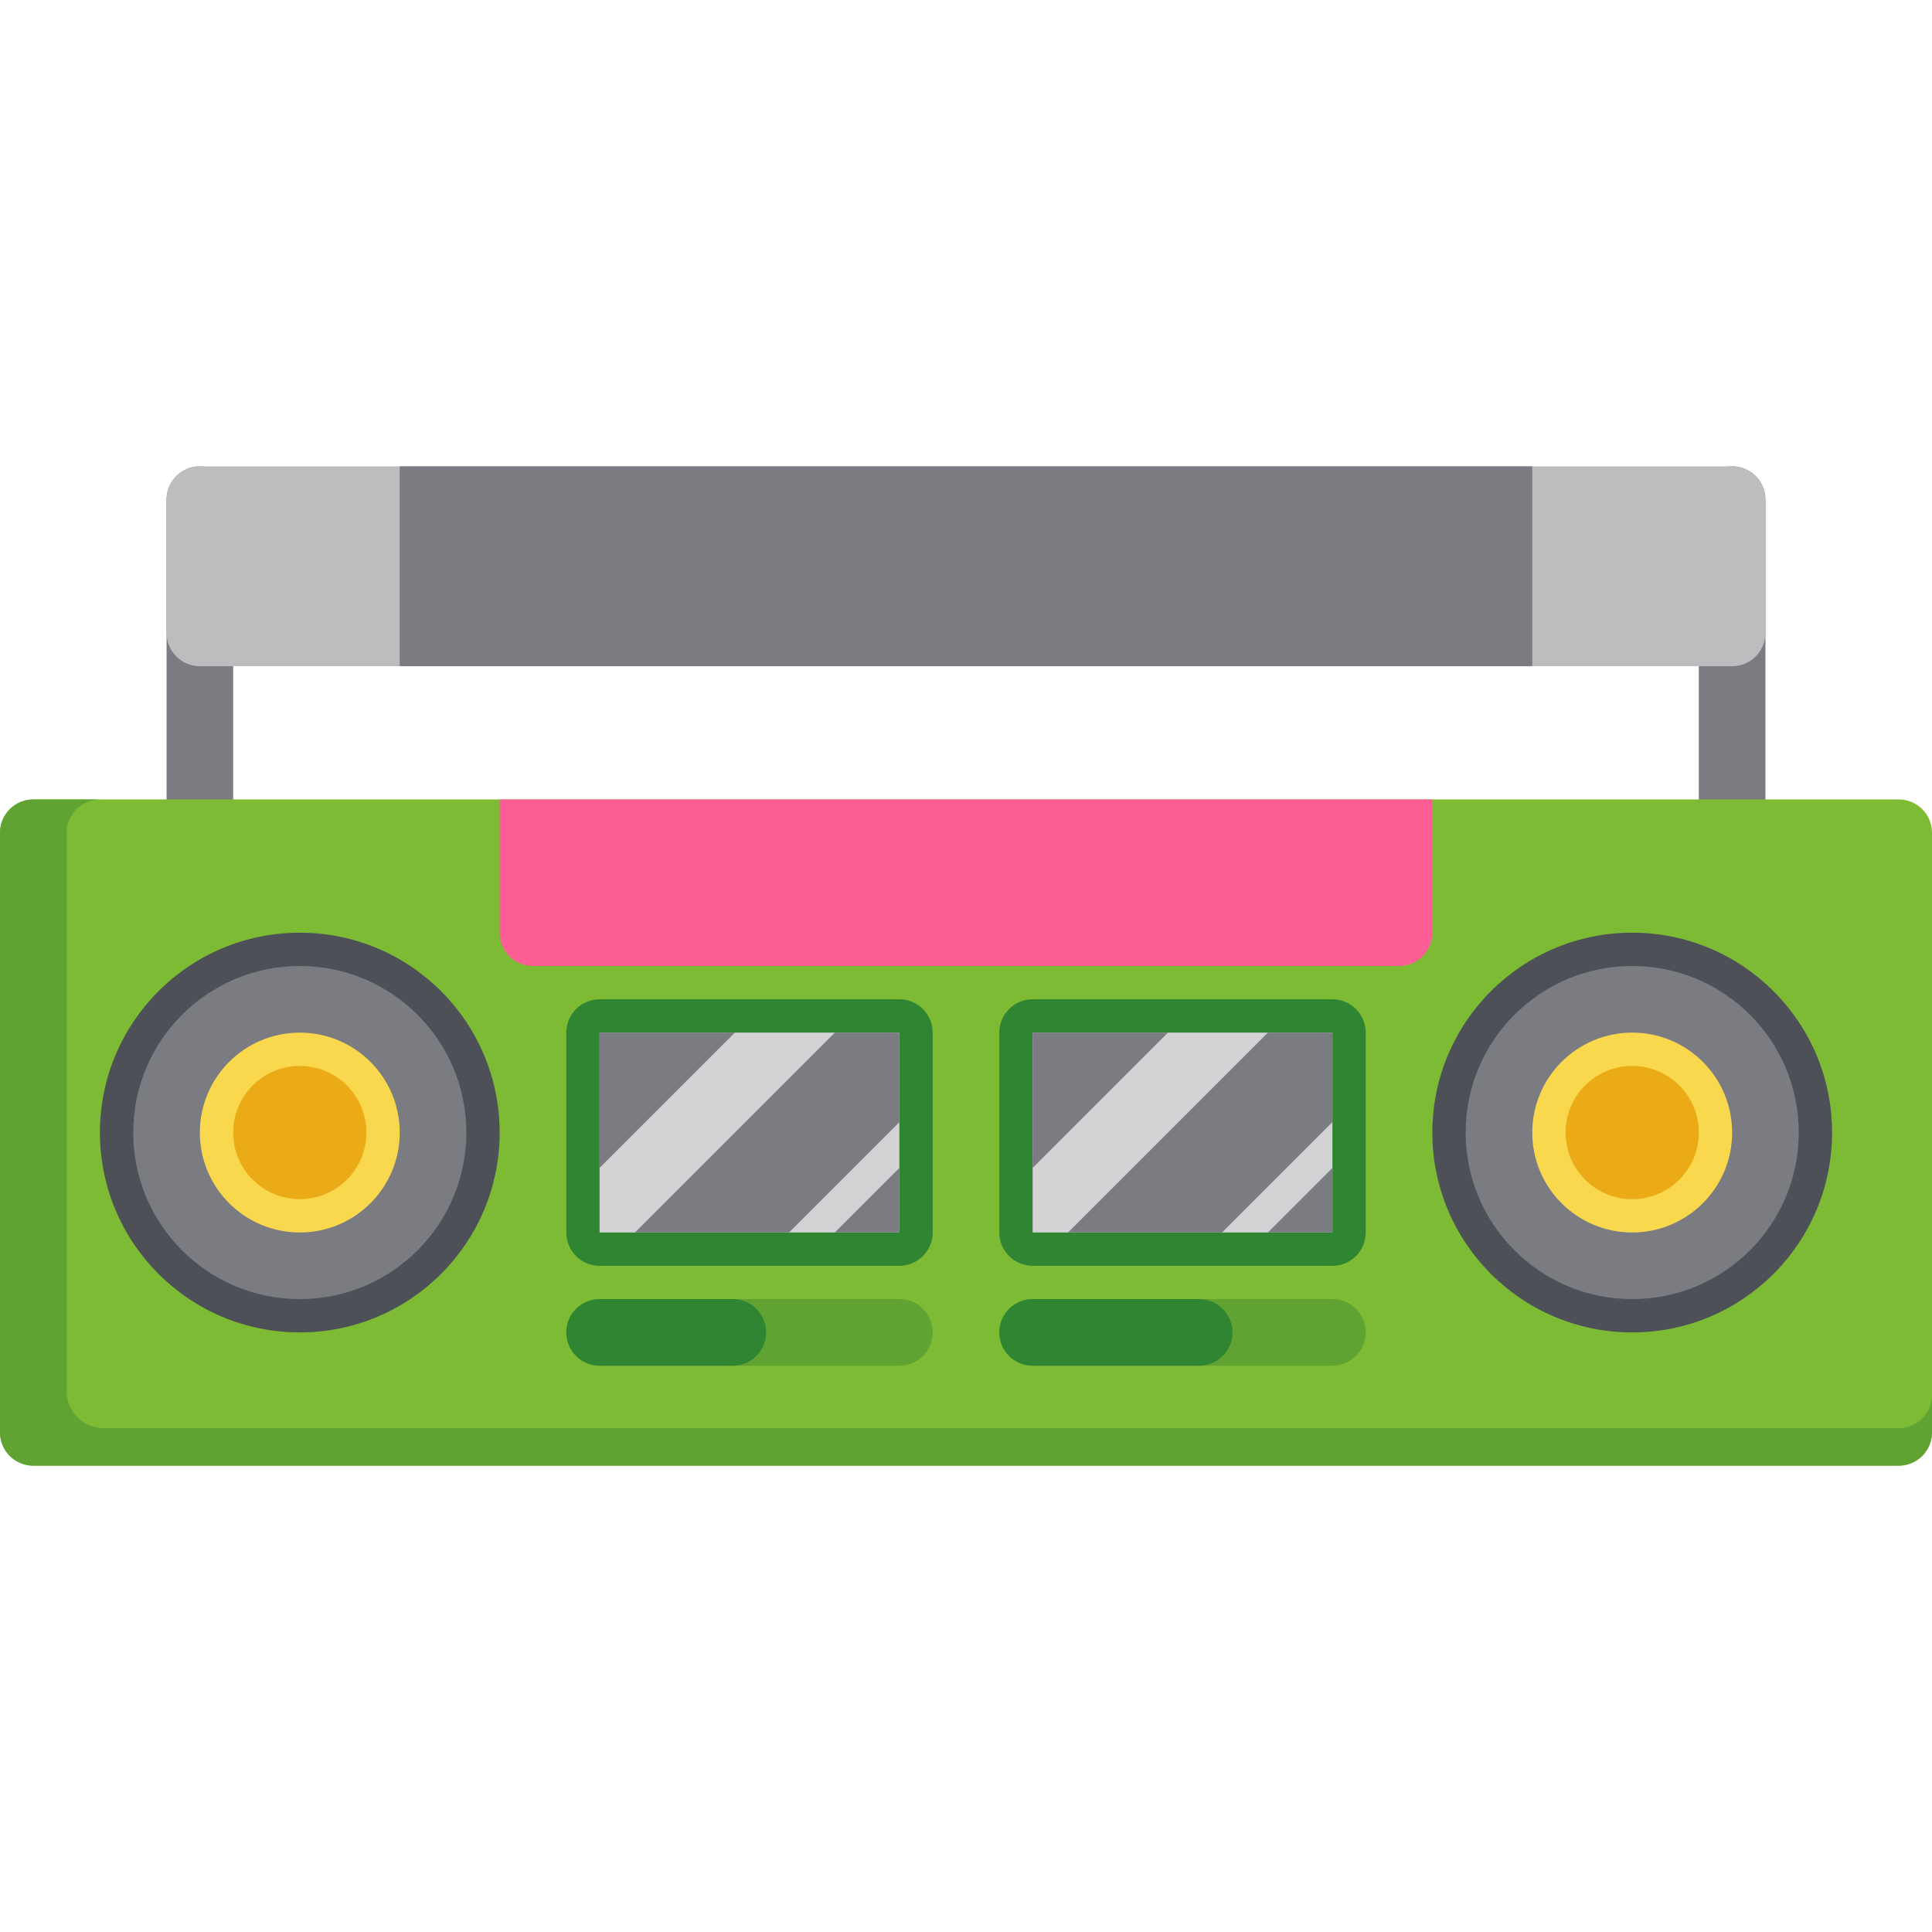
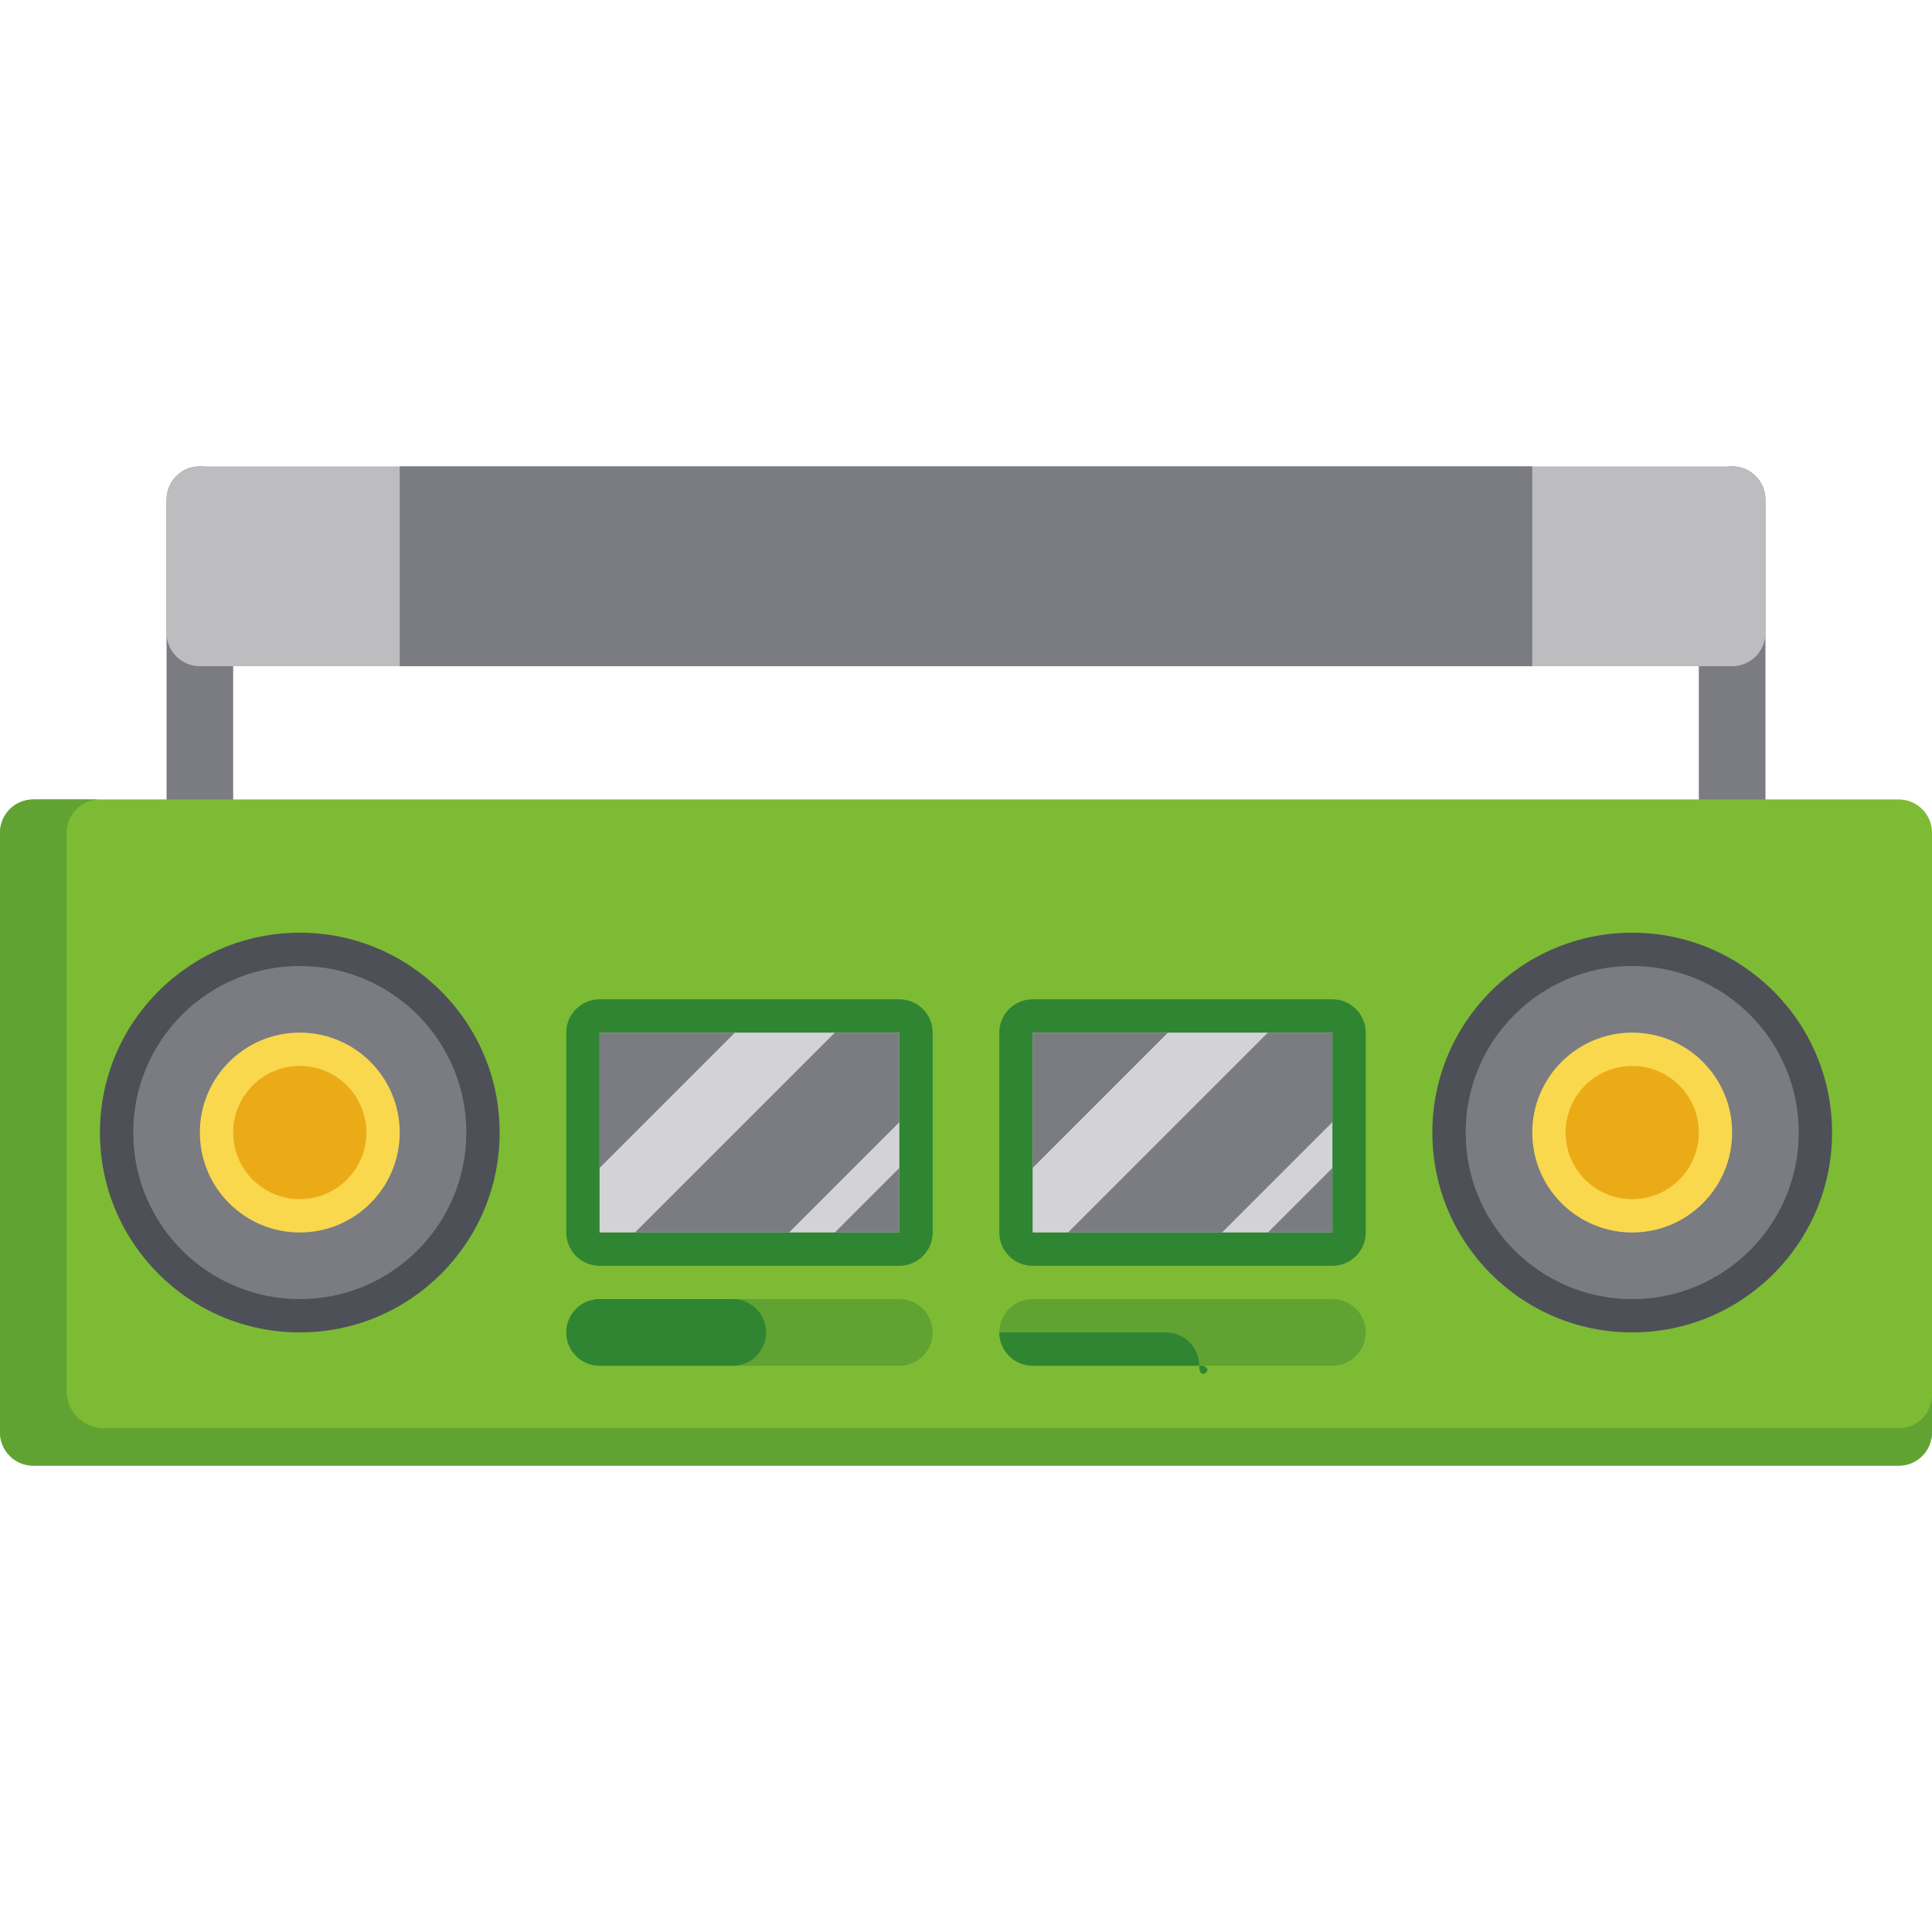
<svg xmlns="http://www.w3.org/2000/svg" version="1.1" id="Layer_1" viewBox="0 0 512 512" xml:space="preserve">
  <g>
    <path style="fill:#7A7C82;" d="M52.966,229.517c-4.875,0-8.828-3.953-8.828-8.828v-88.276c0-4.875,3.953-8.828,8.828-8.828   s8.828,3.953,8.828,8.828v88.276C61.793,225.565,57.841,229.517,52.966,229.517z" />
    <path style="fill:#7A7C82;" d="M459.034,229.517c-4.875,0-8.828-3.953-8.828-8.828v-88.276c0-4.875,3.953-8.828,8.828-8.828   s8.828,3.953,8.828,8.828v88.276C467.862,225.565,463.91,229.517,459.034,229.517z" />
  </g>
  <path style="fill:#BDBDC0;" d="M459.034,176.552H52.966c-4.875,0-8.828-3.953-8.828-8.828v-35.31c0-4.875,3.953-8.828,8.828-8.828  h406.069c4.875,0,8.828,3.953,8.828,8.828v35.31C467.862,172.599,463.91,176.552,459.034,176.552z" />
  <rect x="105.931" y="123.586" style="fill:#7A7C82;" width="300.138" height="52.966" />
  <path style="fill:#7DBB34;" d="M503.172,388.414H8.828c-4.875,0-8.828-3.953-8.828-8.828V220.69c0-4.875,3.953-8.828,8.828-8.828  h494.345c4.875,0,8.828,3.953,8.828,8.828v158.897C512,384.461,508.047,388.414,503.172,388.414z" />
  <path style="fill:#60A333;" d="M503.172,378.483H27.486c-5.429,0-9.831-4.402-9.831-9.831V220.69c0-4.875,3.953-8.828,8.828-8.828  H8.828c-4.875,0-8.828,3.953-8.828,8.828v158.897c0,4.875,3.953,8.828,8.828,8.828h494.345c4.875,0,8.828-3.953,8.828-8.828v-9.931  C512,374.53,508.047,378.483,503.172,378.483z" />
-   <path style="fill:#FD5E95;" d="M370.759,256H141.241c-4.875,0-8.828-3.953-8.828-8.828v-35.31h247.172v35.31  C379.586,252.047,375.634,256,370.759,256z" />
  <path style="fill:#308532;" d="M238.345,335.448h-79.448c-4.875,0-8.828-3.953-8.828-8.828v-52.966c0-4.875,3.953-8.828,8.828-8.828  h79.448c4.875,0,8.828,3.953,8.828,8.828v52.966C247.172,331.496,243.22,335.448,238.345,335.448z" />
  <rect x="158.897" y="273.655" style="fill:#D3D3D5;" width="79.448" height="52.966" />
  <g>
    <polygon style="fill:#7A7C82;" points="221.241,326.621 238.345,326.621 238.345,309.517  " />
    <polygon style="fill:#7A7C82;" points="158.897,273.655 158.897,309.517 194.759,273.655  " />
    <polygon style="fill:#7A7C82;" points="221.241,273.655 168.276,326.621 209.103,326.621 238.345,297.379 238.345,273.655  " />
  </g>
  <path style="fill:#308532;" d="M353.103,335.448h-79.448c-4.875,0-8.828-3.953-8.828-8.828v-52.966c0-4.875,3.953-8.828,8.828-8.828  h79.448c4.875,0,8.828,3.953,8.828,8.828v52.966C361.931,331.496,357.978,335.448,353.103,335.448z" />
  <rect x="273.655" y="273.655" style="fill:#D3D3D5;" width="79.448" height="52.966" />
  <g>
    <polygon style="fill:#7A7C82;" points="336,326.621 353.103,326.621 353.103,309.517  " />
    <polygon style="fill:#7A7C82;" points="273.655,273.655 273.655,309.517 309.517,273.655  " />
    <polygon style="fill:#7A7C82;" points="336,273.655 283.034,326.621 323.862,326.621 353.103,297.379 353.103,273.655  " />
  </g>
  <path style="fill:#60A333;" d="M238.345,361.931h-79.448c-4.875,0-8.828-3.953-8.828-8.828s3.953-8.828,8.828-8.828h79.448  c4.875,0,8.828,3.953,8.828,8.828S243.22,361.931,238.345,361.931z" />
  <path style="fill:#308532;" d="M194.207,361.931h-35.31c-4.875,0-8.828-3.953-8.828-8.828s3.953-8.828,8.828-8.828h35.31  c4.875,0,8.828,3.953,8.828,8.828S199.082,361.931,194.207,361.931z" />
  <path style="fill:#60A333;" d="M353.103,361.931h-79.448c-4.875,0-8.828-3.953-8.828-8.828s3.953-8.828,8.828-8.828h79.448  c4.875,0,8.828,3.953,8.828,8.828S357.978,361.931,353.103,361.931z" />
-   <path style="fill:#308532;" d="M317.793,361.931h-44.138c-4.875,0-8.828-3.953-8.828-8.828s3.953-8.828,8.828-8.828h44.138  c4.875,0,8.828,3.953,8.828,8.828S322.668,361.931,317.793,361.931z" />
+   <path style="fill:#308532;" d="M317.793,361.931h-44.138c-4.875,0-8.828-3.953-8.828-8.828h44.138  c4.875,0,8.828,3.953,8.828,8.828S322.668,361.931,317.793,361.931z" />
  <circle style="fill:#4E5058;" cx="79.448" cy="300.138" r="52.966" />
  <circle style="fill:#7A7C82;" cx="79.448" cy="300.138" r="44.138" />
  <circle style="fill:#F9D84E;" cx="79.448" cy="300.138" r="26.483" />
  <circle style="fill:#EBAB17;" cx="79.448" cy="300.138" r="17.655" />
  <circle style="fill:#4E5058;" cx="432.552" cy="300.138" r="52.966" />
  <circle style="fill:#7A7C82;" cx="432.552" cy="300.138" r="44.138" />
  <circle style="fill:#F9D84E;" cx="432.552" cy="300.138" r="26.483" />
  <circle style="fill:#EBAB17;" cx="432.552" cy="300.138" r="17.655" />
</svg>